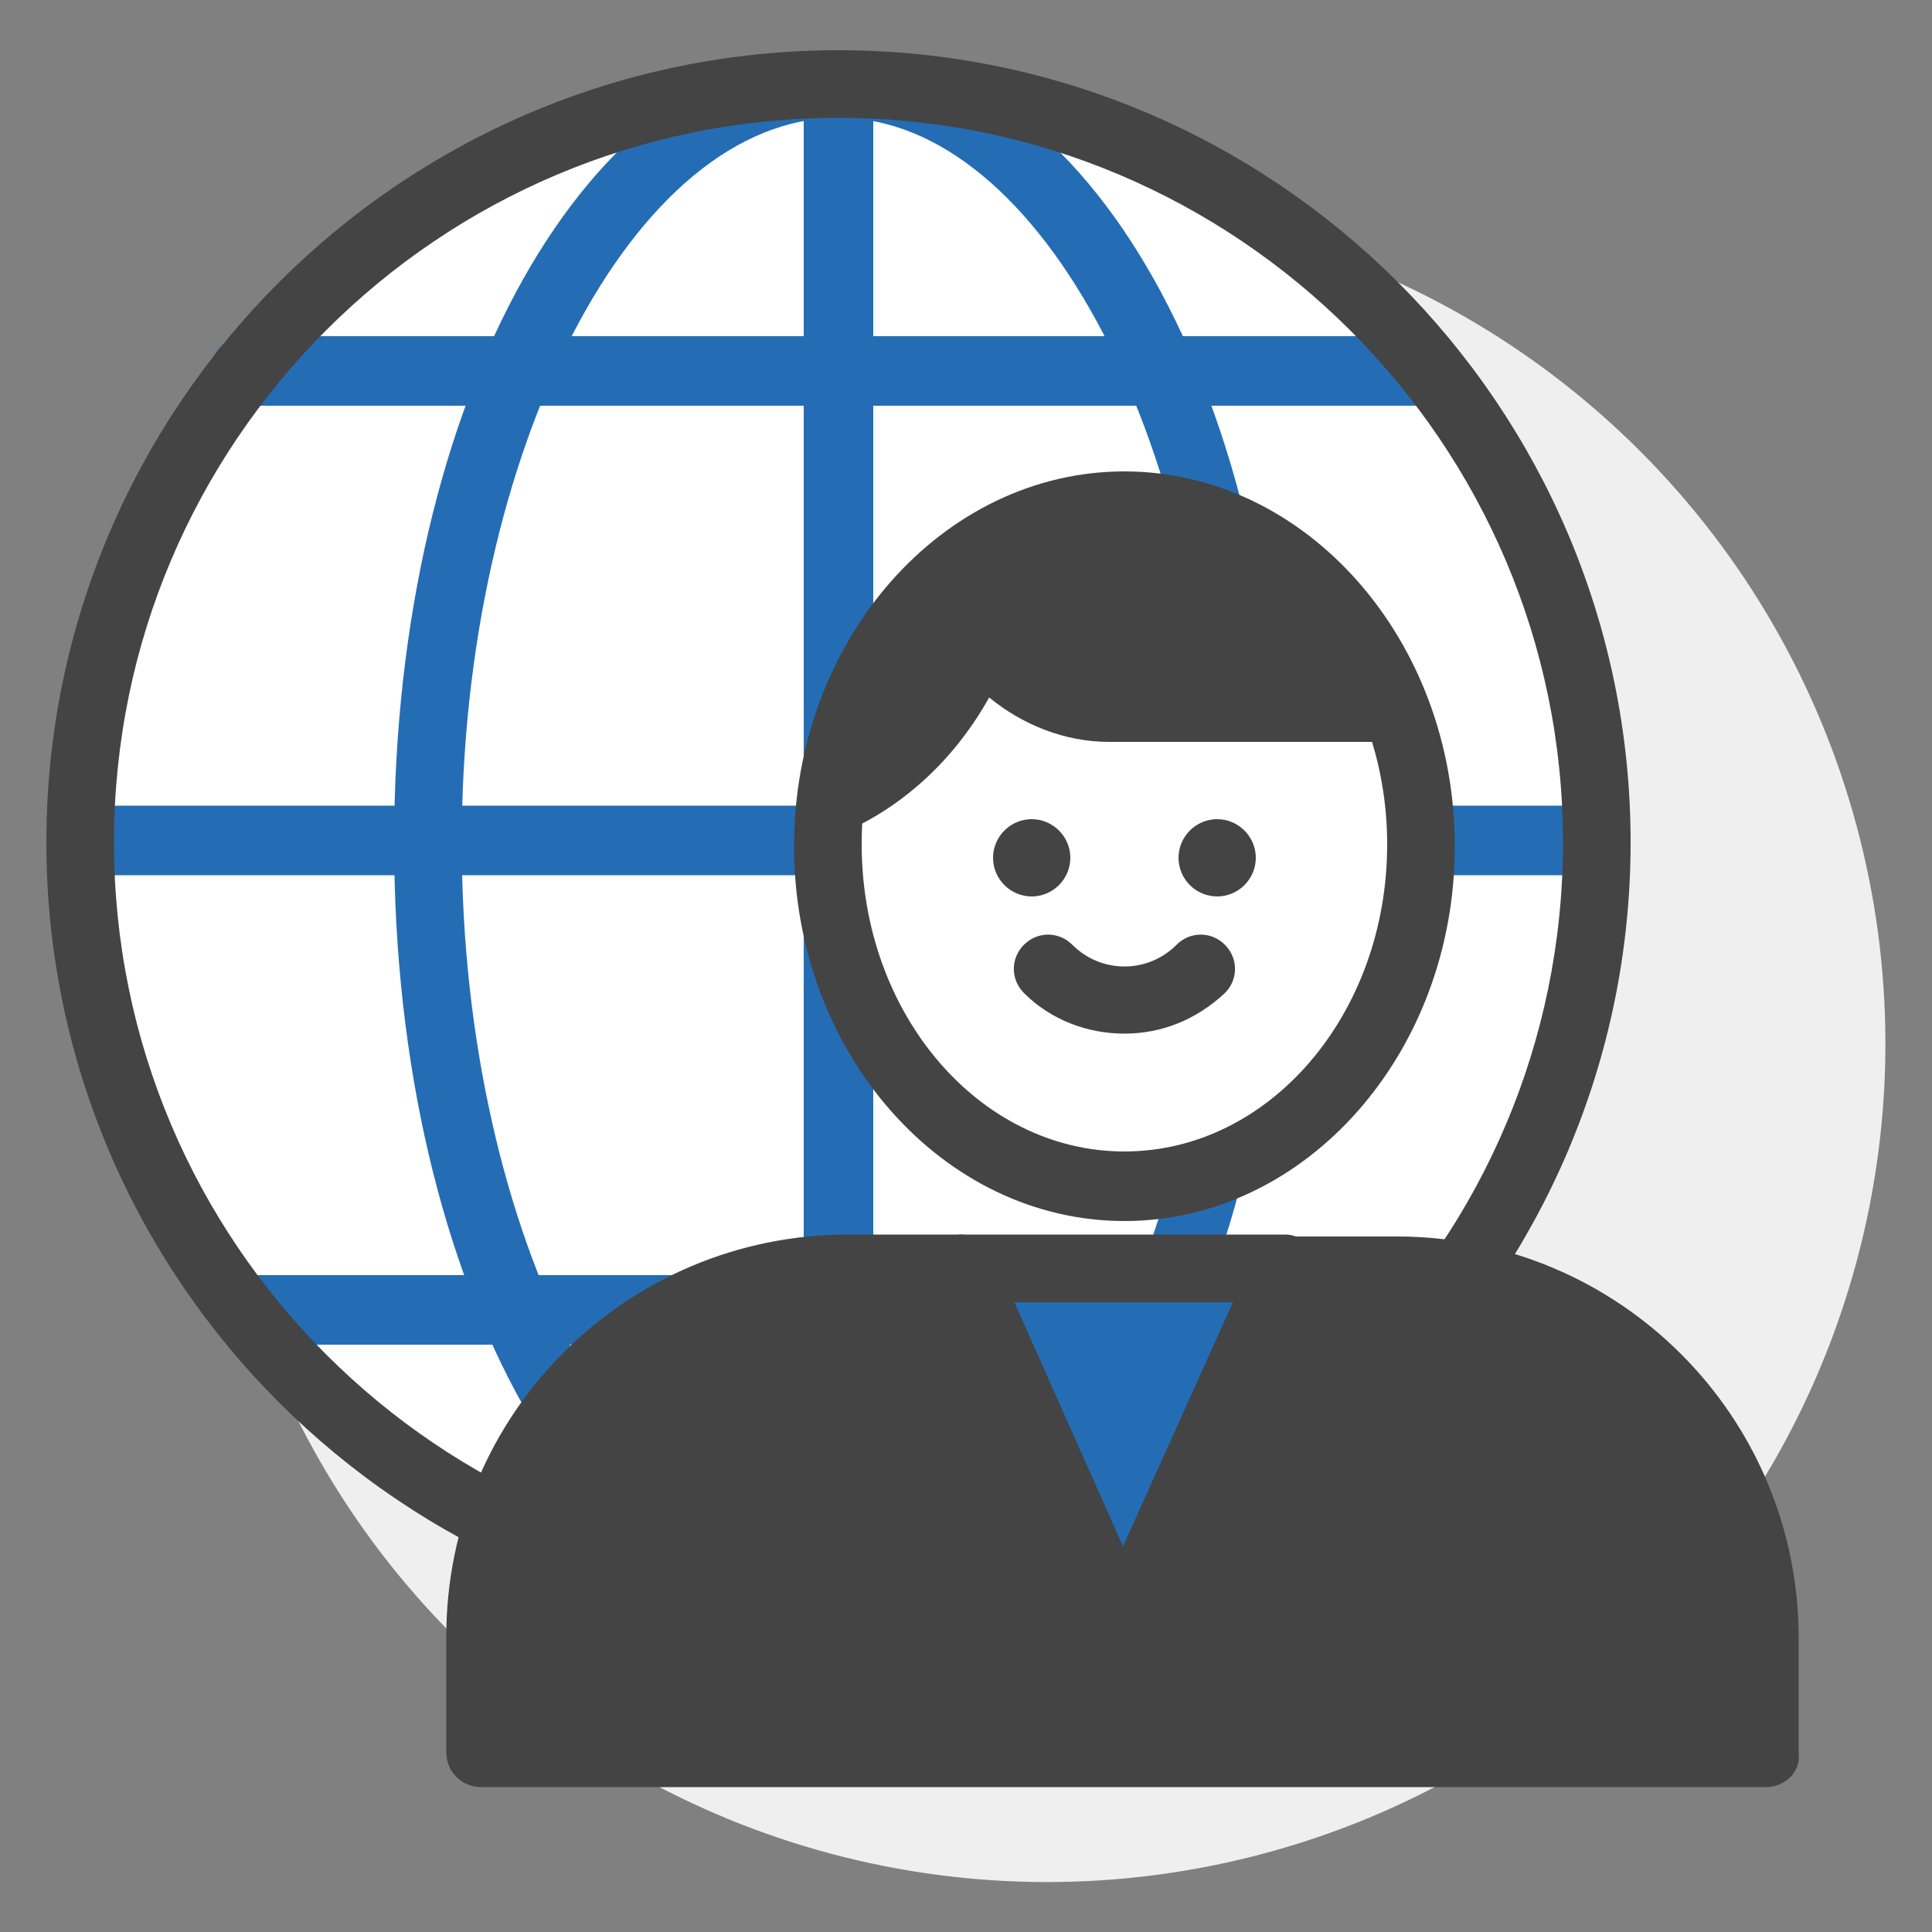
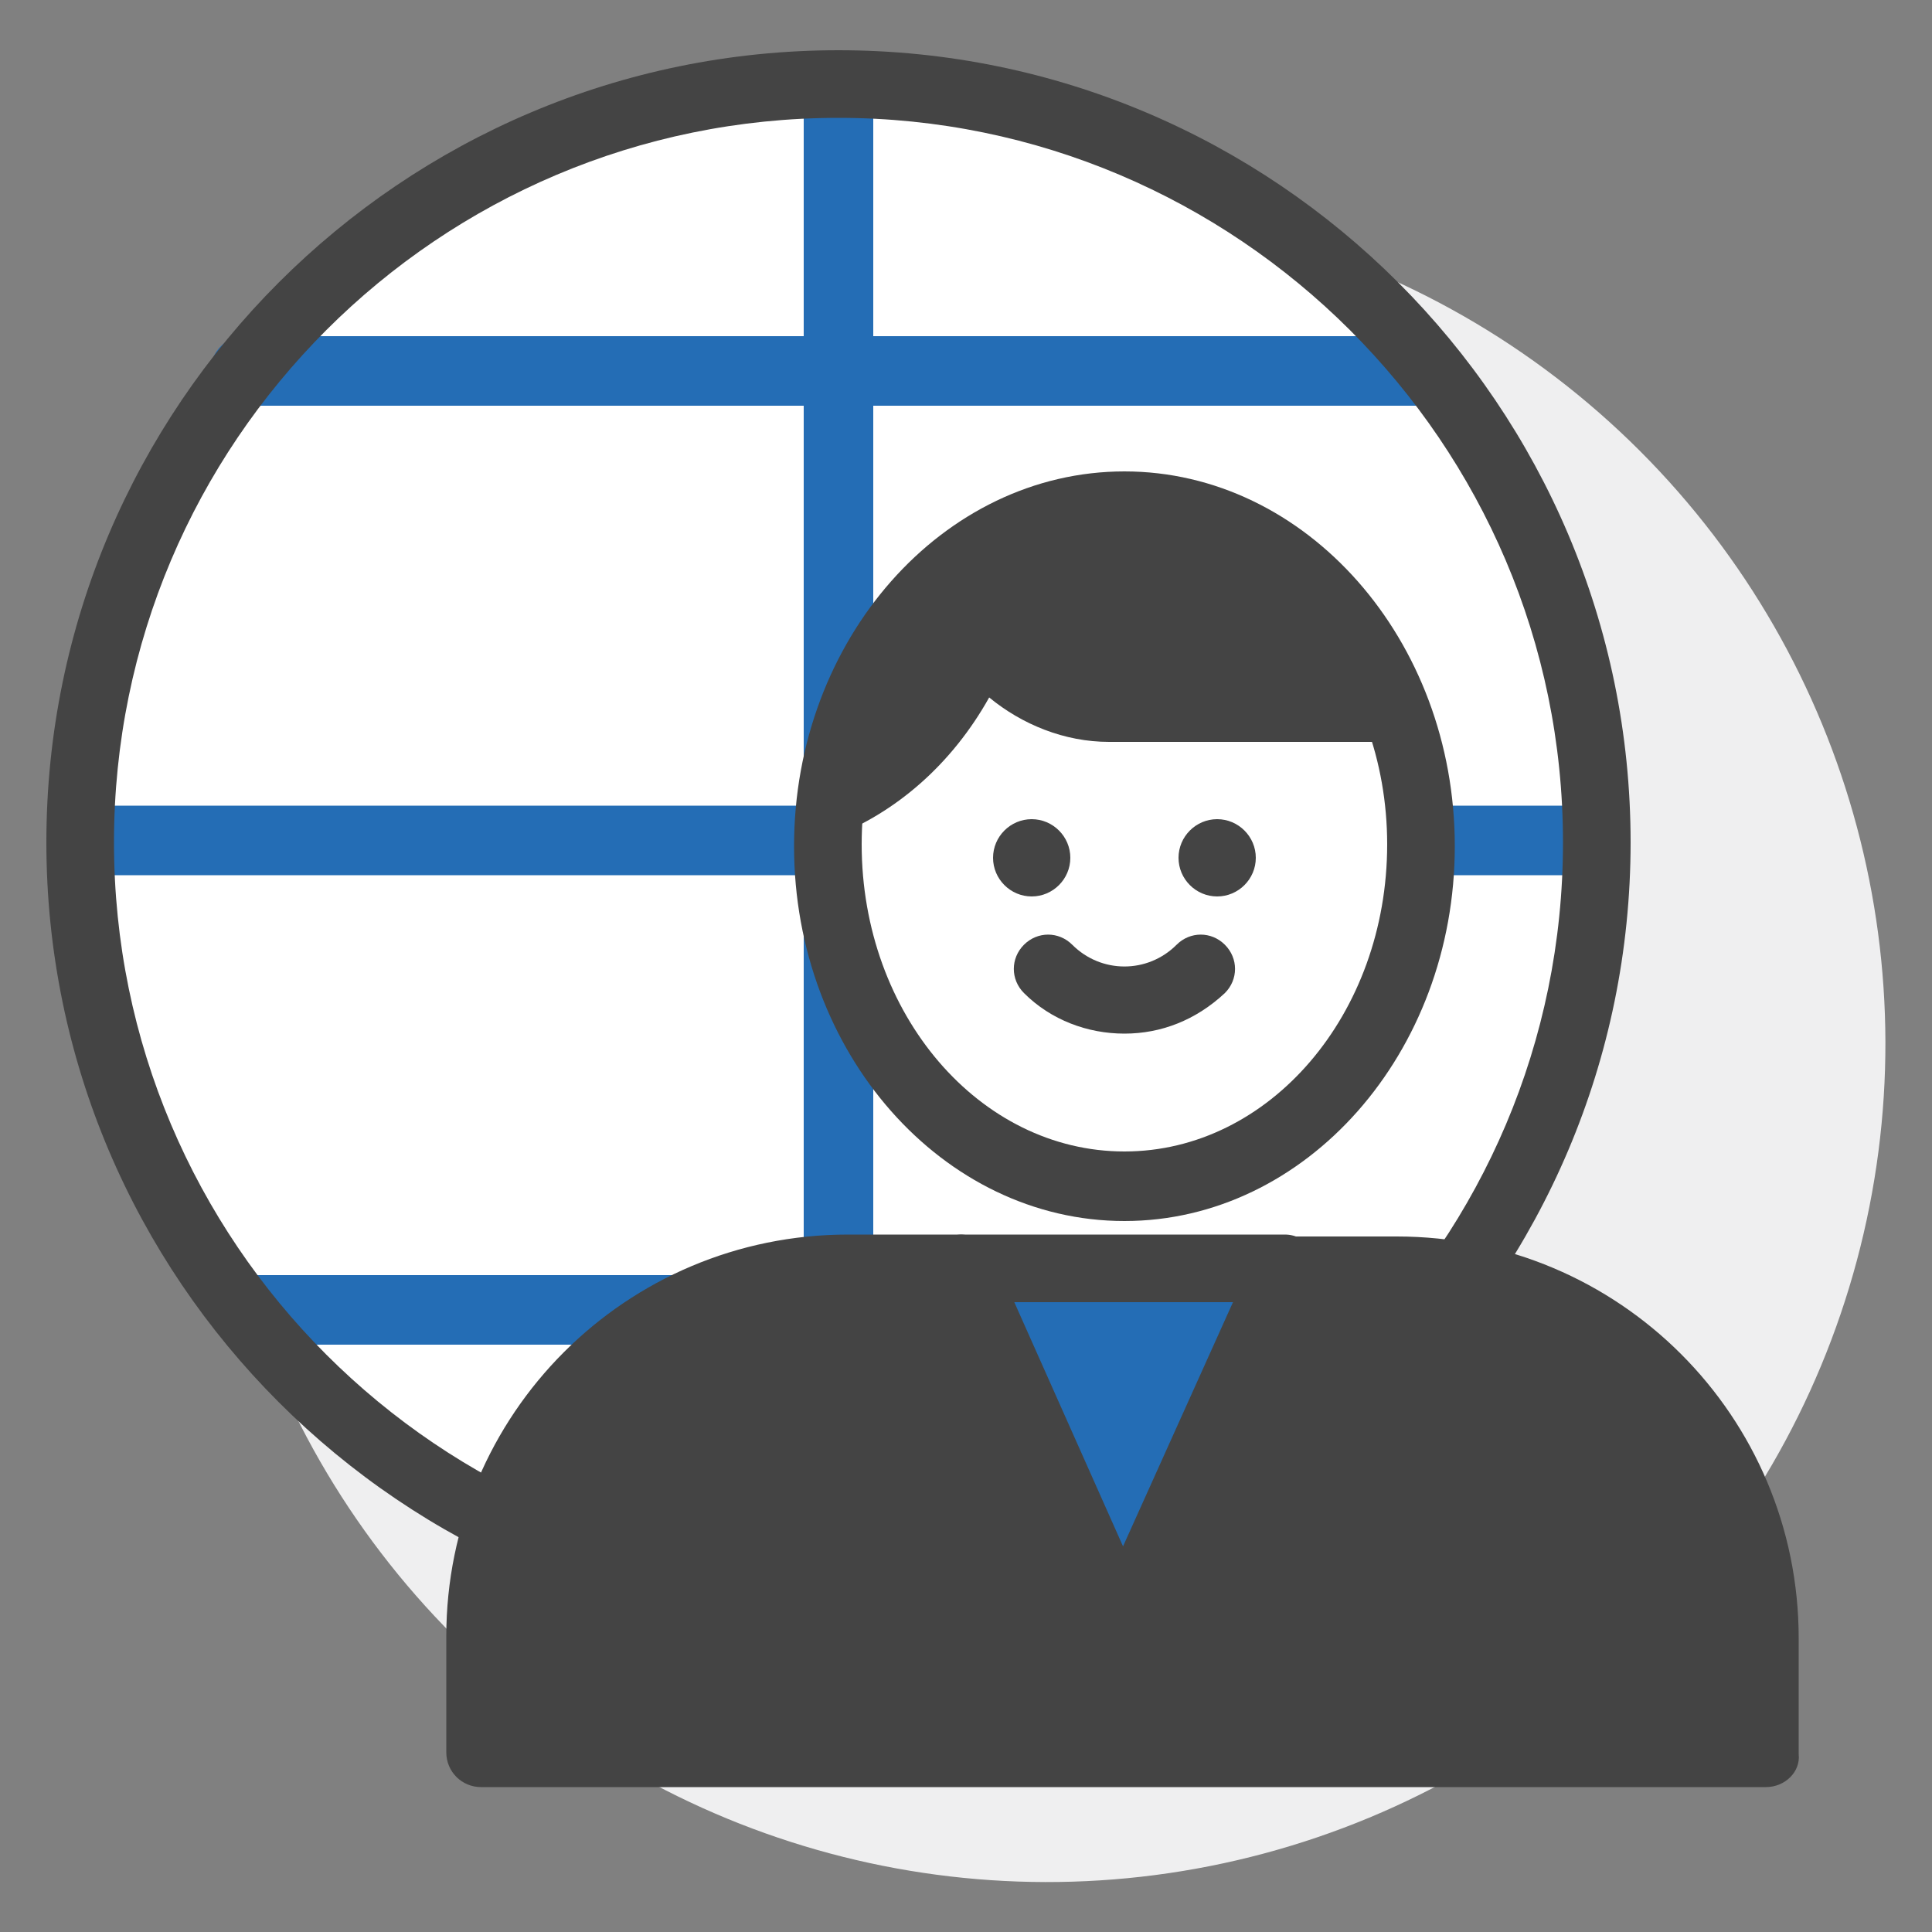
<svg xmlns="http://www.w3.org/2000/svg" version="1.1" id="Layer_1" x="0px" y="0px" viewBox="0 0 100 100" style="enable-background:new 0 0 100 100;" xml:space="preserve">
  <rect x="0" y="0" width="100" height="100" fill="#808080" stroke="none" />
  <style type="text/css">
	.st0{fill:#EFEFF0;}
	.st1{fill:#FFFFFF;}
	.st2{fill:#246DB5;}
	.st3{fill:#444444;}
</style>
  <g>
    <ellipse transform="matrix(0.707 -0.707 0.707 0.707 -22.303 54.162)" class="st0" cx="54.2" cy="54" rx="43.4" ry="43.4" />
    <g>
      <g>
        <path class="st1" d="M82.6,43.6C82.6,21.9,65,4.3,43.4,4.3C21.7,4.3,4.1,21.9,4.1,43.6c0,21.7,17.6,39.2,39.3,39.2     C65,82.8,82.6,65.3,82.6,43.6z" />
        <path class="st2" d="M81.4,45.3h-76c-1,0-1.8-0.8-1.8-1.8s0.8-1.8,1.8-1.8h76c1,0,1.8,0.8,1.8,1.8S82.3,45.3,81.4,45.3z" />
        <g>
          <path class="st2" d="M74,21H12.7c-1,0-1.8-0.8-1.8-1.8s0.8-1.8,1.8-1.8H74c1,0,1.8,0.8,1.8,1.8S75,21,74,21z" />
          <path class="st2" d="M74,69.6H12.7c-1,0-1.8-0.8-1.8-1.8c0-1,0.8-1.8,1.8-1.8H74c1,0,1.8,0.8,1.8,1.8C75.8,68.9,75,69.6,74,69.6      z" />
        </g>
        <path class="st2" d="M43.4,83.3c-1,0-1.8-0.8-1.8-1.8v-76c0-1,0.8-1.8,1.8-1.8c1,0,1.8,0.8,1.8,1.8v76     C45.1,82.5,44.3,83.3,43.4,83.3z" />
-         <path class="st2" d="M43.4,84.6c-12.9,0-23-18-23-41c0-23,10.1-41,23-41c12.9,0,23,18,23,41C66.4,66.6,56.3,84.6,43.4,84.6z      M43.4,6.1c-10.6,0-19.5,17.2-19.5,37.5c0,20.3,8.9,37.5,19.5,37.5c10.6,0,19.5-17.2,19.5-37.5C62.9,23.3,53.9,6.1,43.4,6.1z" />
        <path class="st3" d="M43.4,84.6c-22.6,0-41-18.4-41-41c0-22.6,18.4-41,41-41s41,18.4,41,41C84.4,66.2,66,84.6,43.4,84.6z      M43.4,6.1C22.7,6.1,5.9,22.9,5.9,43.6c0,20.7,16.8,37.5,37.5,37.5s37.5-16.8,37.5-37.5C80.9,22.9,64,6.1,43.4,6.1z" />
      </g>
      <g>
        <rect x="48.8" y="66.2" class="st2" width="19.2" height="16" />
        <g>
          <g>
            <g>
              <g>
                <g>
                  <path class="st1" d="M73.5,43.7c0,9.8-6.9,17.7-15.3,17.7c-8.5,0-15.3-7.9-15.3-17.7c0-9.8,6.9-17.7,15.3-17.7          C66.6,26.1,73.5,34,73.5,43.7z" />
                  <path class="st3" d="M58.2,63.2c-9.4,0-17.1-8.7-17.1-19.4c0-10.7,7.7-19.4,17.1-19.4c9.4,0,17.1,8.7,17.1,19.4          C75.3,54.5,67.6,63.2,58.2,63.2z M58.2,27.8c-7.5,0-13.6,7.1-13.6,15.9c0,8.8,6.1,15.9,13.6,15.9c7.5,0,13.6-7.1,13.6-15.9          C71.8,35,65.7,27.8,58.2,27.8z" />
                </g>
                <path class="st3" d="M58.2,26.1c-8.4,0-15.2,7.7-15.3,17.3c3.5-1.3,6.4-3.9,8.3-7.3c1.7,1.4,3.9,2.3,6.2,2.3h15.4         C70.8,31.2,65,26.1,58.2,26.1z" />
              </g>
              <g>
                <path class="st3" d="M55.4,44.4c0-1.1-0.9-2-2-2s-2,0.9-2,2c0,1.1,0.9,2,2,2S55.4,45.5,55.4,44.4z" />
                <path class="st3" d="M65,44.4c0-1.1-0.9-2-2-2c-1.1,0-2,0.9-2,2c0,1.1,0.9,2,2,2C64.1,46.4,65,45.5,65,44.4z" />
              </g>
              <path class="st3" d="M58.2,53.5c-1.9,0-3.8-0.7-5.2-2.1c-0.7-0.7-0.7-1.8,0-2.5c0.7-0.7,1.8-0.7,2.5,0c1.5,1.5,3.9,1.5,5.4,0        c0.7-0.7,1.8-0.7,2.5,0c0.7,0.7,0.7,1.8,0,2.5C61.9,52.8,60.1,53.5,58.2,53.5z" />
            </g>
            <g>
              <g>
                <path class="st3" d="M72.4,65.7h-5.8l-8.4,18.8l-8.4-18.8H44c-10.5,0-19,8.5-19,19v6h66.5v-6C91.4,74.2,82.9,65.7,72.4,65.7z         " />
                <path class="st3" d="M91.4,92.5H24.9c-1,0-1.8-0.8-1.8-1.8v-6c0-11.5,9.3-20.8,20.8-20.8h5.8c0.7,0,1.3,0.4,1.6,1l6.8,15.2         L64.9,65c0.3-0.6,0.9-1,1.6-1h5.8c11.5,0,20.8,9.3,20.8,20.8v6C93.2,91.7,92.4,92.5,91.4,92.5z M26.7,89h63v-4.3         c0-9.5-7.8-17.3-17.3-17.3h-4.7l-7.9,17.8c-0.3,0.6-0.9,1-1.6,1l0,0c-0.7,0-1.3-0.4-1.6-1l-7.9-17.8H44         c-9.5,0-17.3,7.8-17.3,17.3V89z" />
              </g>
              <path class="st3" d="M58.2,86.2L58.2,86.2c-0.7,0-1.3-0.4-1.6-1l-8.4-18.8c-0.2-0.5-0.2-1.2,0.1-1.7c0.3-0.5,0.9-0.8,1.5-0.8        h16.7c0.6,0,1.1,0.3,1.5,0.8c0.3,0.5,0.4,1.1,0.1,1.7l-8.4,18.8C59.5,85.8,58.9,86.2,58.2,86.2z M52.5,67.4l5.7,12.8l5.7-12.8        H52.5z" />
            </g>
          </g>
        </g>
      </g>
    </g>
  </g>
</svg>